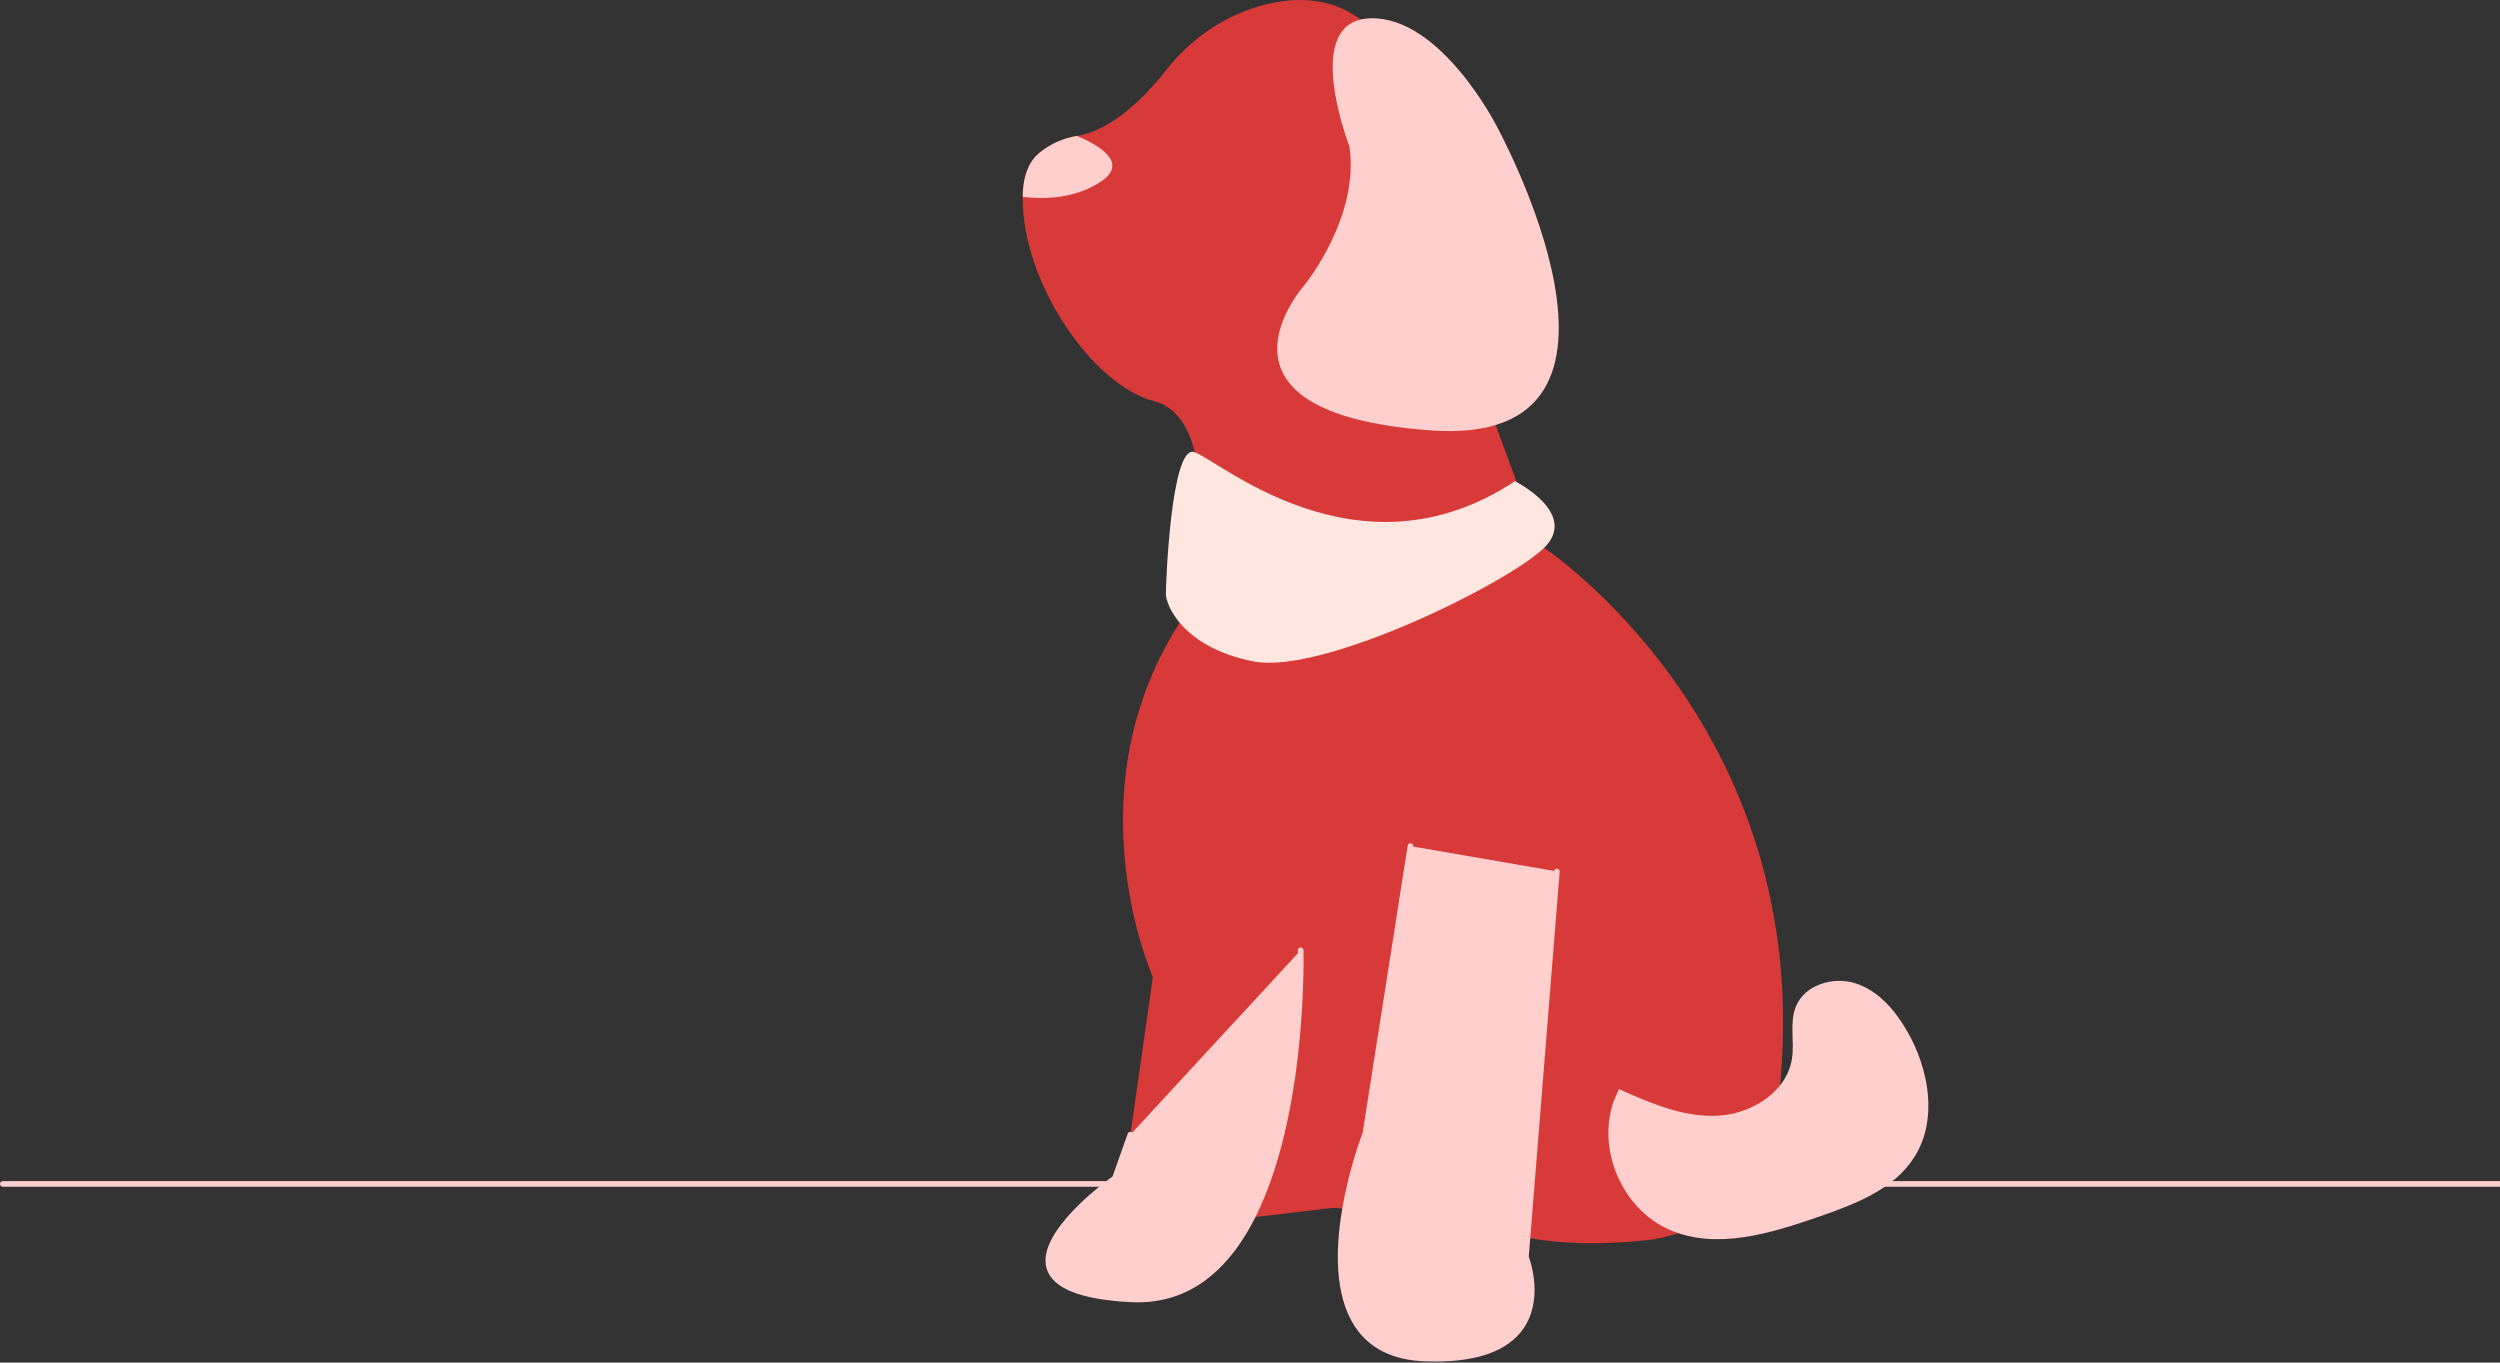
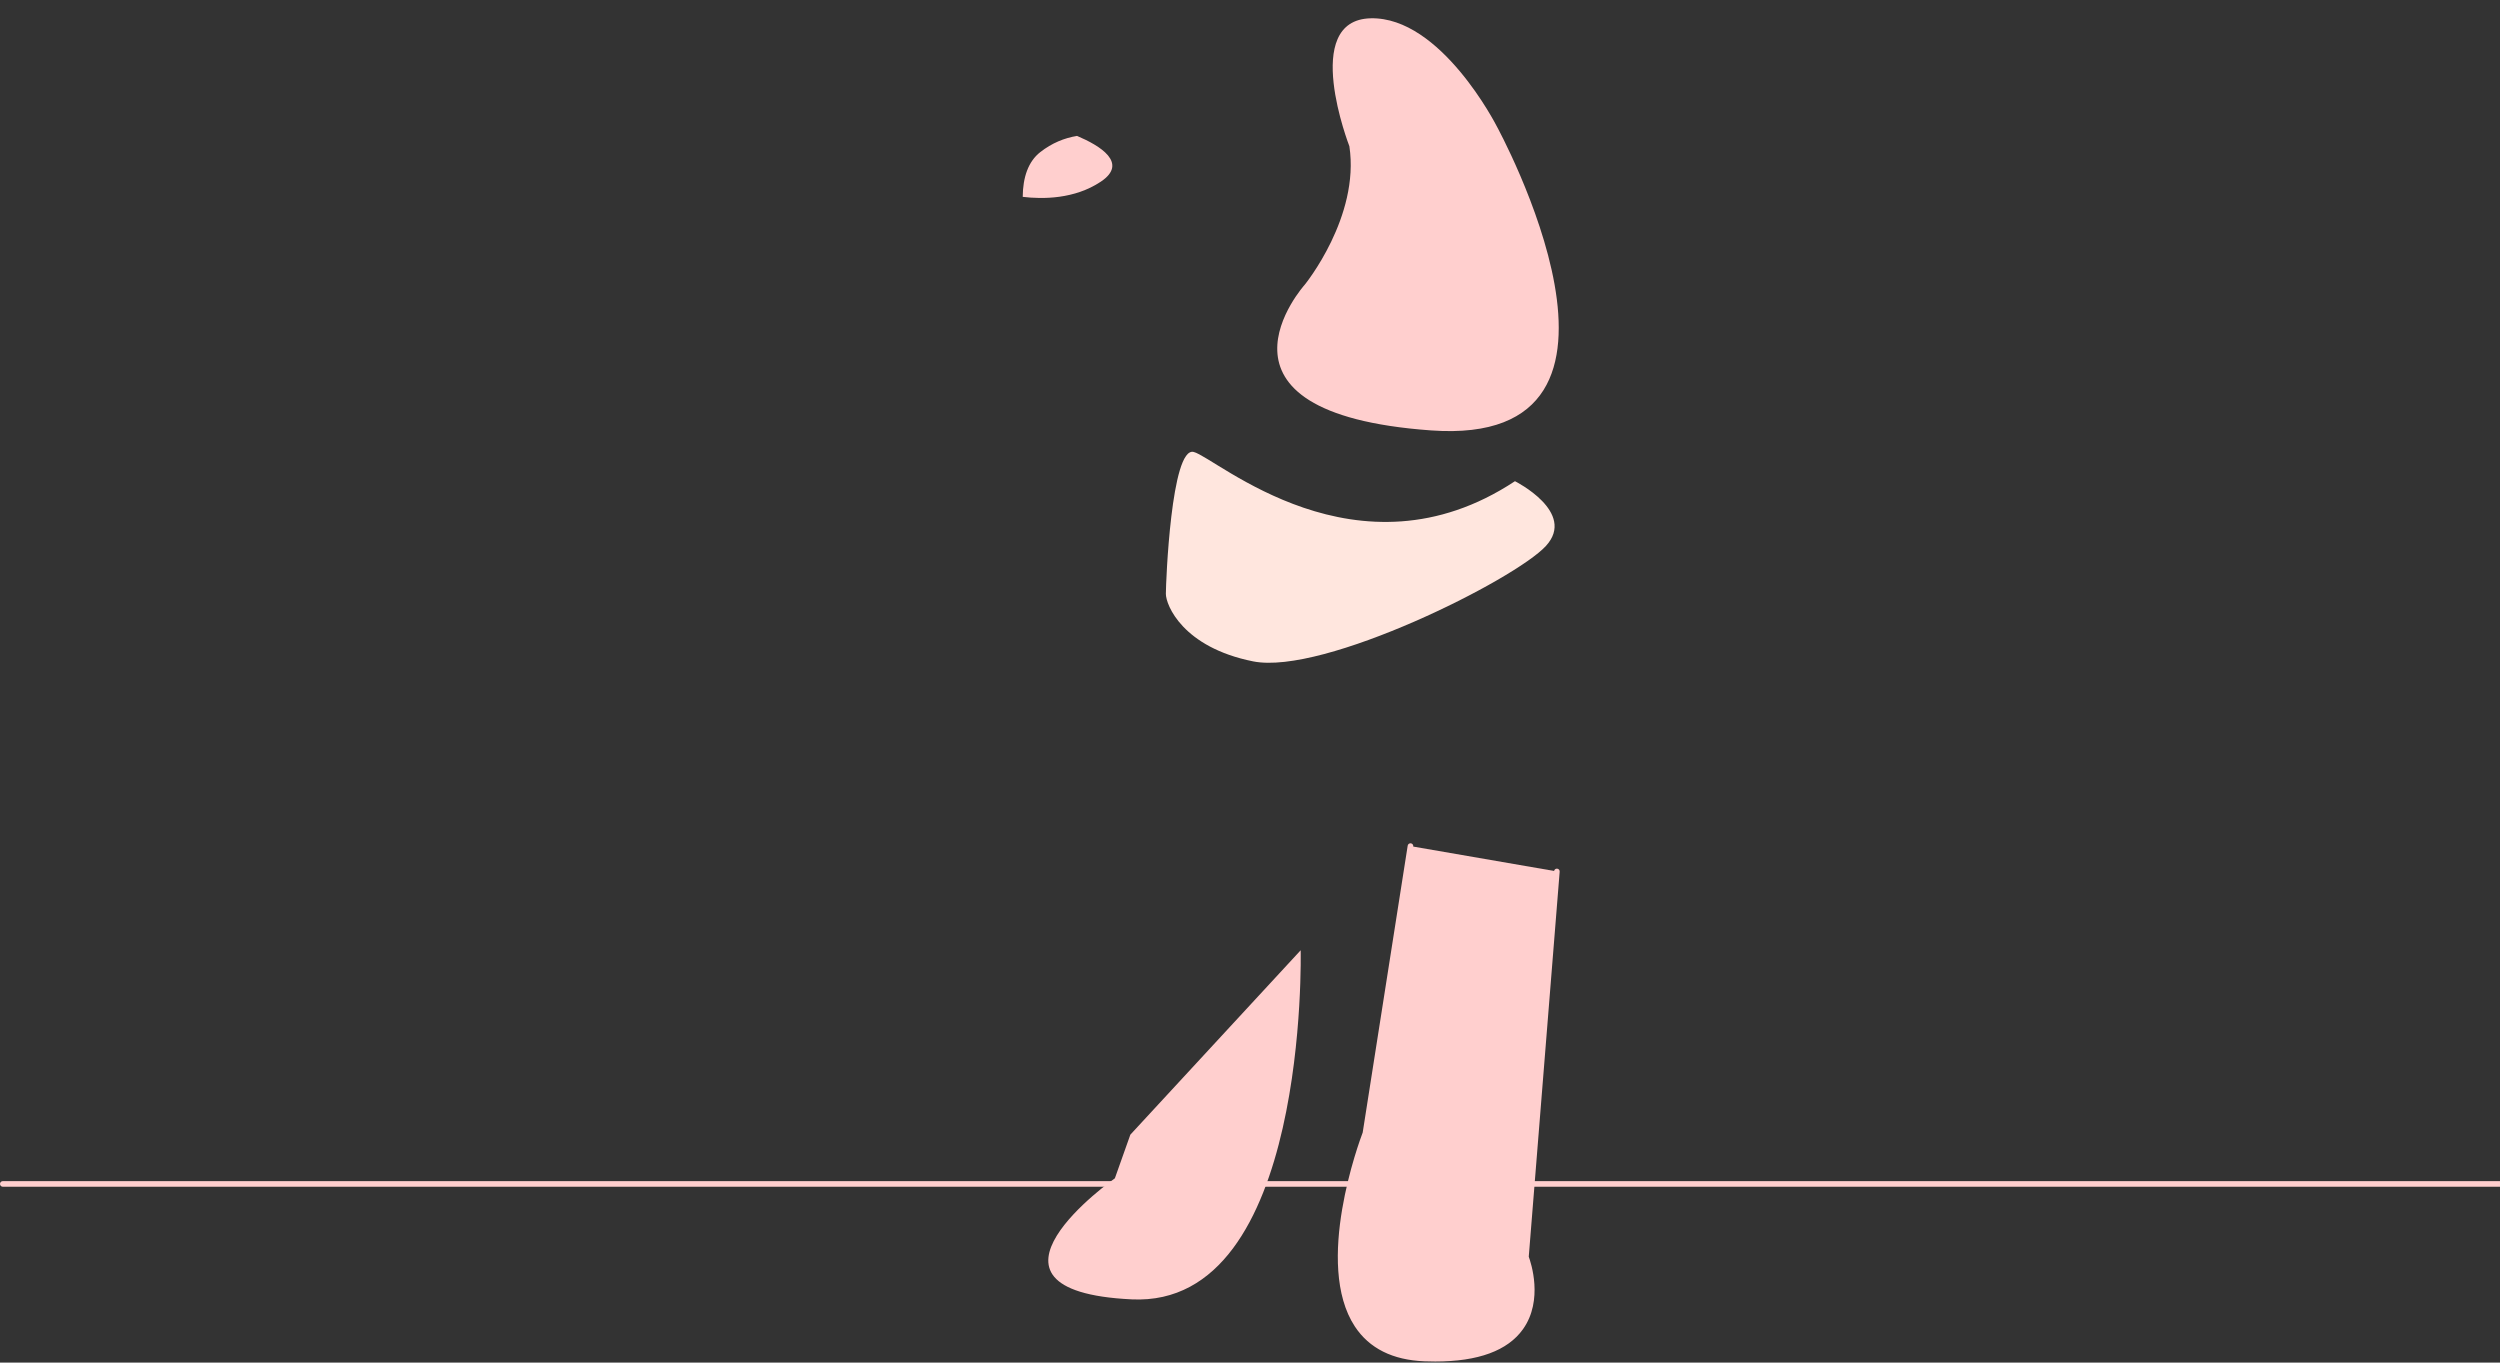
<svg xmlns="http://www.w3.org/2000/svg" width="888" height="484" viewBox="0 0 888 484" fill="none">
  <rect x="0" y="0" width="888" height="484" fill="#333333" stroke="none" />
  <g clip-path="url(#clip0_63_140)">
    <path d="M1 421.535H888V419.535H1C0.448 419.535 0 419.983 0 420.535C0 421.087 0.448 421.535 1 421.535Z" fill="#FFCFCE" />
-     <path d="M406 438.535C411 462.535 439.5 433.035 439.5 433.035L473.5 429.035C473.5 429.035 495 429.535 509 440.535C523 451.535 532.5 437.035 532.5 437.035C548.273 442.292 567.597 442.271 584.333 440.587C608.449 438.161 627.779 419.547 631.093 395.537C649.79 260.095 547 193.535 547 193.535L517 112.535C517 112.535 526.5 89.035 529.5 68.035C532.5 47.035 510.5 27.035 483.5 7.035C471.687 -1.715 458.152 -1.086 446.663 2.39C433.774 6.289 422.531 14.308 414.223 24.906C407.341 33.686 395.536 46.121 382.56 48.275C378.07 49.015 373.64 50.795 369.5 54.035C365.22 57.385 363.33 62.975 363.27 69.925C362.95 100.285 388.02 136.835 410 142.535C437 149.535 422.5 216.035 422.5 216.035C378.5 278.035 409.5 347.035 409.5 347.035L401.5 403.035C401.5 403.035 401 414.535 406 438.535Z" fill="#D83A3A" />
    <path d="M553 309.535L542 446.535C542 446.535 557 484.535 506 482.535C455 480.535 485 402.535 485 402.535L501 300.535" fill="#FFCFCE" />
    <path d="M509.795 483.611C508.548 483.611 507.271 483.586 505.961 483.534C494.671 483.092 486.357 478.933 481.25 471.176C466.647 448.994 482.889 405.269 484.028 402.276L500.012 300.38C500.098 299.834 500.605 299.467 501.155 299.547C501.7 299.633 502.073 300.144 501.988 300.69L485.988 402.69C485.977 402.759 485.959 402.828 485.934 402.894C485.759 403.346 468.682 448.45 482.922 470.078C487.654 477.264 495.432 481.12 506.039 481.536C522.691 482.185 533.892 478.633 539.337 470.967C546.461 460.939 541.124 447.041 541.069 446.901C541.014 446.759 540.991 446.606 541.003 446.455L552.003 309.455C552.047 308.905 552.52 308.504 553.08 308.538C553.631 308.583 554.041 309.064 553.997 309.615L543.015 446.39C543.741 448.351 548.297 461.795 540.976 472.114C535.559 479.75 525.077 483.611 509.795 483.611Z" fill="#FFCFCE" />
    <path d="M462 337.535C462 337.535 465 464.535 402 461.535C339 458.535 396 418.535 396 418.535L401.5 403.035" fill="#FFCFCE" />
-     <path d="M404.162 462.587C403.431 462.587 402.695 462.569 401.952 462.534C383.964 461.677 373.8 457.647 371.744 450.555C368.04 437.776 392.184 420.034 395.163 417.902L400.558 402.701C400.742 402.179 401.313 401.908 401.834 402.093C402.354 402.277 402.627 402.848 402.442 403.369L396.942 418.869C396.873 419.065 396.744 419.234 396.574 419.353C396.311 419.539 370.197 438.038 373.666 449.999C375.458 456.179 385.007 459.724 402.048 460.536C413.396 461.082 423.345 457.265 431.599 449.207C462.551 418.991 461.02 338.369 461 337.558C460.987 337.007 461.424 336.549 461.977 336.535C462.499 336.536 462.986 336.96 463 337.511C463.079 340.857 464.572 419.809 432.997 450.636C424.869 458.572 415.177 462.587 404.162 462.587Z" fill="#FFCFCE" />
    <path d="M363.27 69.925C370.45 70.785 381.69 70.745 391 64.535C400.97 57.885 390.62 51.685 382.56 48.275C378.07 49.015 373.64 50.795 369.5 54.035C365.22 57.385 363.33 62.975 363.27 69.925Z" fill="#FFCFCE" />
    <path d="M479.298 51.944C479.298 51.944 461.849 7.128 486.841 6.5C511.833 5.873 531.573 44.71 531.573 44.71C531.573 44.71 594.301 159.053 508.36 152.887C422.418 146.721 463.486 101.076 463.486 101.076C463.486 101.076 483.088 76.977 479.298 51.944Z" fill="#FFCFCE" />
-     <path d="M575.038 386.851C586.106 391.774 597.67 396.799 609.774 396.318C621.878 395.838 634.616 388.043 636.502 376.077C637.476 369.9 635.545 363.273 637.91 357.484C641.092 349.695 651.356 346.692 659.335 349.361C667.314 352.03 673.176 358.913 677.379 366.201C685.242 379.838 688.393 397.736 679.962 411.029C672.653 422.553 658.791 427.76 645.897 432.227C628.721 438.176 609.546 444.081 592.903 436.773C576.165 429.423 567.047 408.188 573.245 390.991" fill="#FFCFCE" />
    <path d="M538.114 170.922C538.114 170.922 560.114 181.922 549.114 193.922C538.114 205.922 470.114 239.922 445.114 234.922C420.114 229.922 414.114 214.922 414.114 210.922C414.114 206.922 416 158.535 424 160.535C432 162.535 482.114 207.922 538.114 170.922Z" fill="#FFE6DE" />
  </g>
  <defs>
    <clipPath id="clip0_63_140">
      <rect width="888" height="483.611" fill="white" />
    </clipPath>
  </defs>
</svg>